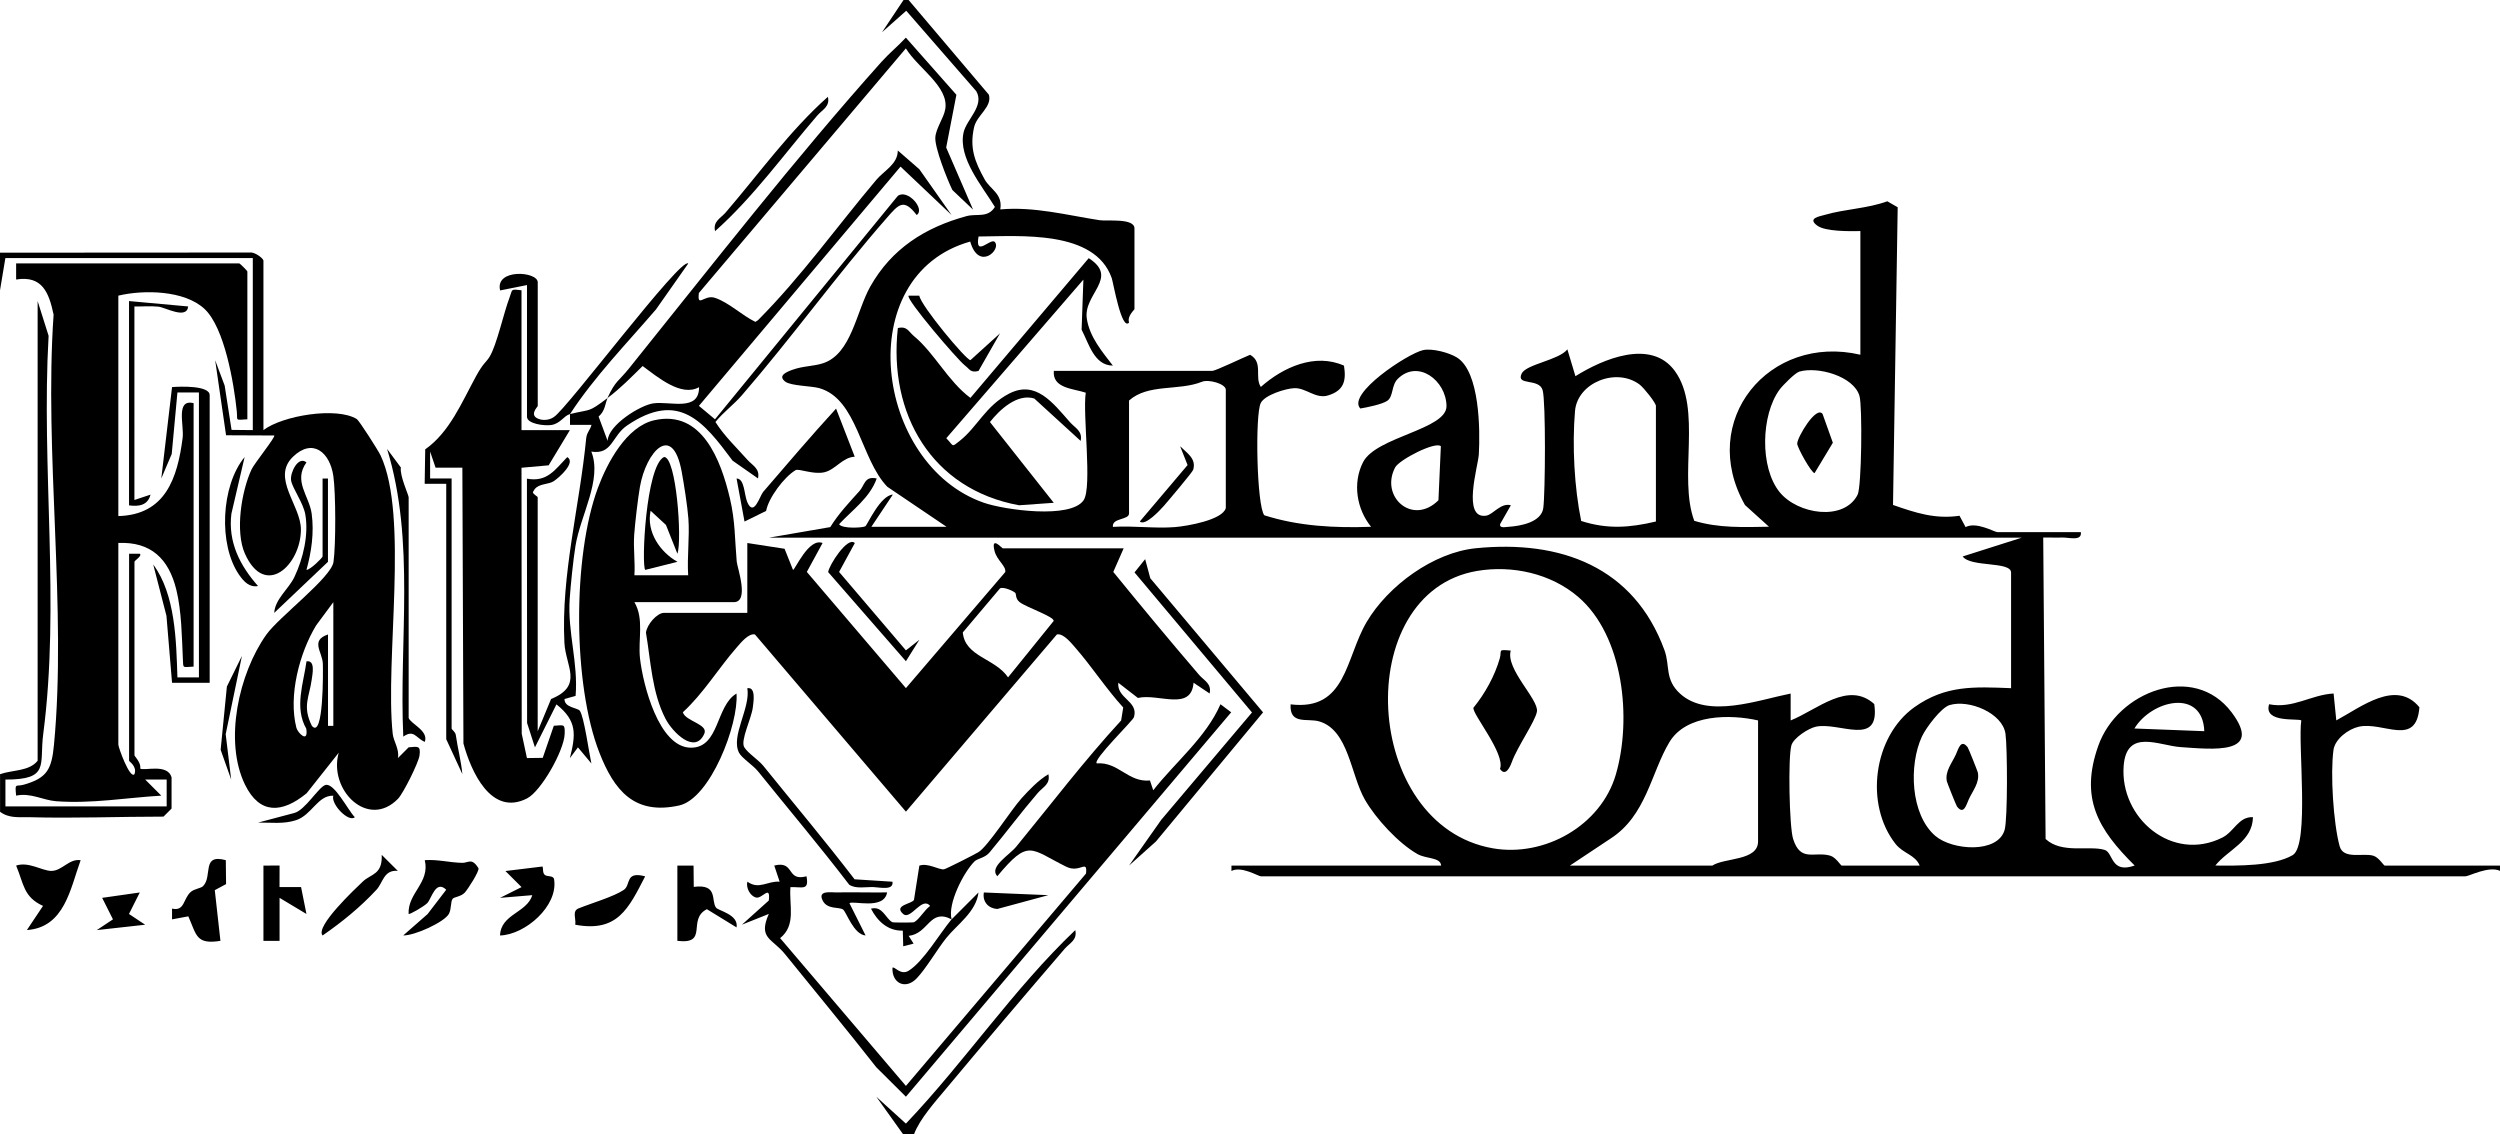
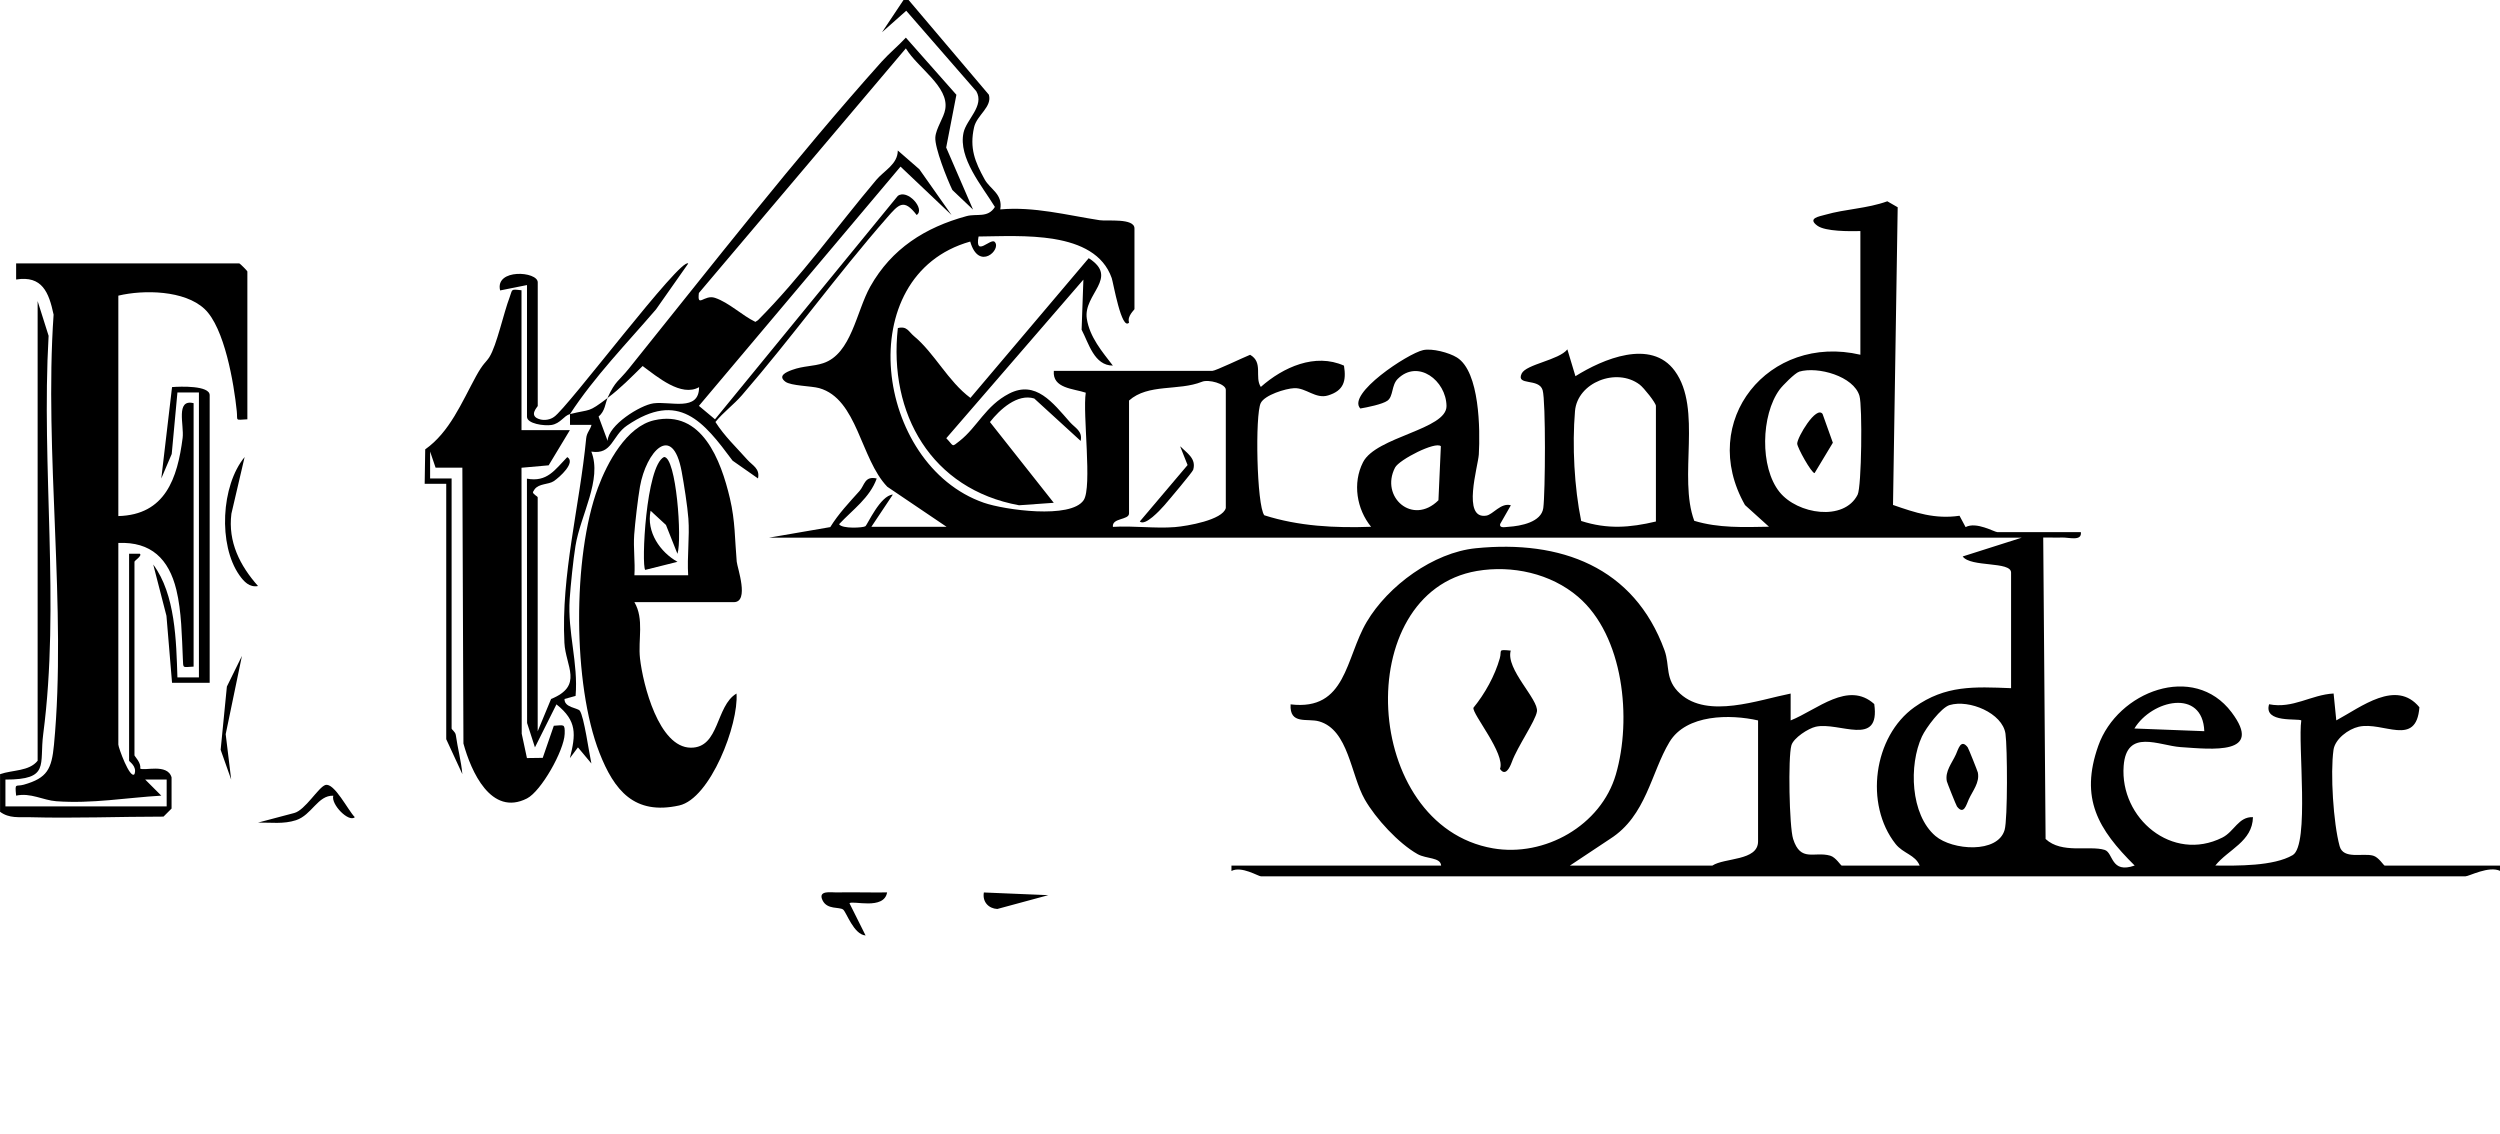
<svg xmlns="http://www.w3.org/2000/svg" viewBox="0 0 465 211">
  <g>
    <g>
      <path d="m169 0 14.93 17.62c.66 2.27-2.24 3.78-2.75 6.05-.88 3.88.16 6.43 1.96 9.69 1.05 1.89 3.41 2.7 2.91 5.59 6.31-.56 12.33 1.06 18.49 2.01 1.38.21 6.47-.44 6.47 1.53v15c0 .15-1.42 1.32-1 2.5-1.4 1.65-2.95-7.49-3.23-8.27-3.15-8.97-16.97-7.79-24.77-7.73-.72 3.97 2.24.23 3 1 1.35 1.37-2.96 5.53-4.55-.06-22.33 6.29-17.75 41.54 2.53 48.58 3.86 1.34 16.19 3.07 18.57-.48 1.62-2.41-.22-16.06.39-19.99-2.28-.77-6.23-.78-5.94-4.06h29.5c.58 0 5.77-2.5 7.01-2.99 2.5 1.43.78 4.13 1.99 5.98 4.16-3.68 10.11-6.36 15.47-3.96.46 2.87-.05 4.65-2.96 5.54-2.33.71-4.09-1.45-6.31-1.35-1.61.07-5.47 1.27-6.21 2.76-1.08 2.13-.76 19.08.66 20.88 6.37 2.04 13.16 2.39 19.86 2.14-2.67-3.28-3.48-8.1-1.5-12 2.42-4.77 15.6-6.08 15.53-10.47-.07-4.73-5.3-8.75-9.06-5.05-1.21 1.19-.8 3.26-1.93 4.07-.92.66-3.73 1.23-5.04 1.45-2.58-2.69 8.81-10.23 11.68-10.86 1.68-.37 4.83.46 6.3 1.38 4.23 2.64 4.32 13.46 4.06 18.02-.13 2.19-3.2 12.12 1.38 11.39 1.27-.2 2.72-2.46 4.58-1.93l-2 3.5c-.14.8.87.55 1.51.51 2.38-.15 6.16-.88 6.52-3.49.38-2.83.48-19.85-.12-21.93-.67-2.32-5.02-.74-3.9-3.09.83-1.74 6.94-2.5 8.5-4.5l1.5 4.99c5.08-3.18 14.06-7.03 18.48-.98 5.17 7.08.59 19.73 3.62 27.88 4.53 1.38 9.2 1.18 13.9 1.1l-4.46-4.03c-8.89-15.67 4.46-31.93 21.46-27.96v-23c-1.99.04-6.48.1-8-1-1.93-1.4.37-1.72 1.44-2.03 3.83-1.1 7.78-1.14 11.57-2.51l1.93 1.11-.87 55.37c4.16 1.45 7.83 2.68 12.37 2.01l1.13 2.11c2.02-1.07 5.36.94 5.94.94h15.5c.23 1.76-2.27.95-3.5 1-1.17.05-2.34-.03-3.5 0l.44 56.07c3.01 2.81 8.15 1.16 10.98 2.03 1.66.51 1.09 4.49 5.59 2.91-6.81-6.74-10.23-12.48-6.77-22.27 3.58-10.14 17.77-15.55 24.79-6.24 6.03 8.01-3.61 6.88-9.48 6.48-4.03-.28-10.06-3.52-10.59 3.5-.73 9.73 9.05 18 18.35 13.33 2.22-1.11 3.01-3.92 5.7-3.8-.09 4.55-4.62 6.01-7 9 4.05.04 10.85.14 14.39-1.94 3.18-1.87.93-20.8 1.6-25.05-.52-.44-7.07.56-5.99-3.01 4.43.88 7.78-1.77 12-2l.5 5c4.63-2.49 11.13-7.71 15.46-2.44-.58 7.52-6.72 2.59-11.29 3.62-1.92.43-4.4 2.27-4.69 4.31-.61 4.34-.03 13.62 1.14 17.9.69 2.53 4.29 1.23 6.23 1.77 1.05.29 1.97 1.85 2.15 1.85h21.5v1c-2.1-1.03-5.8 1-6.5 1h-224c-.51 0-3.63-1.98-5.5-1v-1h39c-.1-1.57-2.74-1.22-4.37-2.13-3.54-1.99-7.81-6.63-9.83-10.17-2.63-4.61-3.01-12.93-8.48-14.52-2.2-.64-5.54.7-5.32-3.17 10.4 1.26 10.18-8.61 14.16-15.34s12.41-12.91 20.3-13.7c15.72-1.57 29.41 3.42 35.09 18.99 1.05 2.89 0 5.43 2.92 8.08 5.16 4.68 14.56 1.14 20.54-.04v5c4.95-1.99 10.7-7.42 15.55-3.05 1.17 8.15-6.56 3.25-10.88 4.22-1.39.31-4.13 2.08-4.53 3.46-.64 2.21-.4 15.14.32 17.41 1.4 4.4 3.92 2.27 6.89 3.11 1.05.29 1.97 1.85 2.15 1.85h14.5c-.82-2.03-3.05-2.22-4.48-4.02-5.81-7.36-4.14-20 3.51-25.45 5.78-4.11 11.12-3.8 17.97-3.53v-21.5c0-2.14-7.5-.94-9-3l11-3.5h-233l11.37-1.96c1.52-2.47 3.51-4.57 5.45-6.73.94-1.05.93-2.84 3.19-2.31-1.29 3.6-4.48 5.8-7 8.5.55.9 4.5.67 4.89.38s2.77-5.74 5.11-5.89l-4 6h14l-11.04-7.46c-5-5.2-5.53-16.33-12.66-18.34-1.45-.41-5.26-.41-6.3-1.2-1.41-1.07.06-1.75 1.27-2.19 2.1-.77 3.92-.63 5.78-1.25 5.25-1.74 6.14-9.6 8.75-14.25 3.97-7.05 10.2-11 17.9-13.1 1.9-.52 3.97.41 5.28-1.71-2.37-3.89-6.86-9.1-5.83-13.83.54-2.46 3.93-4.98 2.37-7.69L168.56 2l-4.5 3.99 4-6h1Zm165.64 69.14c-.77.23-3.08 2.56-3.65 3.34-3.44 4.71-3.69 14.44 0 19.03 3.34 4.16 12.01 5.51 14.53.5.74-1.47.91-16.45.34-18.38-1.07-3.65-7.74-5.53-11.22-4.5ZM308 97V75.5c0-.55-2.23-3.37-3.03-3.97-4.29-3.24-11.57-.4-12.02 4.93-.54 6.4-.13 14.21 1.15 20.44 4.87 1.57 9.01 1.26 13.9.1Zm-80-2.5v-22c0-1.12-3.25-2.01-4.46-1.48-4.33 1.73-9.98.3-13.54 3.48v21c0 1.27-3.22.78-3 2.5 3.76-.25 7.83.34 11.54.04 2.31-.19 8.86-1.32 9.46-3.54ZM268 83c-.96-.97-7.75 2.49-8.52 3.97-2.82 5.44 3.26 10.86 8.07 6.08L268 83Zm6.7 23.2c-23.51 4.03-21.45 47.36 3 51.59 9.6 1.66 20.08-4.23 22.85-13.74 3-10.29 1.48-25.79-7.04-33.06-5.07-4.33-12.25-5.91-18.81-4.79Zm87.93 24.94c-1.58.47-4.4 4.23-5.15 5.85-2.46 5.29-2.15 14.54 2.52 18.51 3.14 2.67 11.59 3.3 12.86-1.14.58-2.02.52-15.33.16-17.88-.55-3.86-6.77-6.42-10.38-5.34ZM410 136c-.31-8.01-9.77-5.82-13-.5l13 .5Zm-83-2c-5.15-1.17-13.34-1.19-16.48 4.02-3.43 5.7-4.31 13.72-11.01 17.99L292 161h26.5c2.27-1.5 8.5-.84 8.5-4.5V134ZM0 144c2.36-.83 5.41-.51 7-2.5V56l2.04 6.46c-1.39 24.47 2.16 49.9-1 74.07-.75 5.72 1.29 8.48-7.03 8.47v4.99H31v-5h-4l3 3c-6.5.38-12.88 1.53-19.54 1.04-2.45-.18-4.77-1.63-7.46-1.04-.25-2.51-.09-1.61 1.43-2.04 4.35-1.23 5.18-2.89 5.61-7.42 2.41-25.27-1.85-54.33-.07-80.01-.88-4.15-2.13-7.31-6.97-6.53v-3h41.51c.11 0 1.5 1.39 1.5 1.5v27.5c-2.4.13-1.78.34-1.97-1.51-.53-5.19-2.28-15.54-6-19.02s-11.28-3.6-16.03-2.47v41c8.74-.23 10.99-7.01 11.96-14.54.3-2.35-1.36-7.3 2.04-6.46v49c-2.11.08-1.91.46-2-1.49-.19-4.11-.23-8.77-1.21-12.8-1.4-5.75-4.71-8.97-10.79-8.71v37.5c0 .54 2.17 6.51 3 5.5.54-1.46-1-2.33-1-2.5v-38.5h2c.49.4-1 1.27-1 1.5v36c0 .16 1.3 1.43 1.06 2.44.58.56 5.07-1.02 5.84 1.66v5.8l-1.5 1.5c-8.29 0-16.63.34-24.91.11-1.96-.05-3.78.26-5.49-1.01v-7Z" />
-       <path d="m0 47 46.53-.03c.82-.13 2.47 1.08 2.47 1.53V80c3.53-2.7 13.62-4.38 17.37-2.05.41.25 3.99 5.84 4.42 6.76 5.29 11.31.8 37.92 2.25 51.75.15 1.44 1.29 2.89.97 4.54l2-2c1.6-.1 2.29-.45 2.02 1.52-.19 1.37-3.02 7.03-3.98 8.03-5.58 5.77-13-1.62-11.05-8.54l-5.96 7.53c-4.56 3.75-8.75 3.99-11.47-1.6-3.96-8.13-1.14-20.71 3.97-27.9 2.34-3.29 12.07-10.61 12.49-13.51.45-3.15.43-12.85-.03-16.01-.64-4.38-3.83-7.12-7.52-3.55-4.06 3.93 1.5 9.03 1.49 13.53-.01 6.58-6.67 12.89-10.42 4.47-1.84-4.13-.64-11.64 1.25-15.68.53-1.12 4.5-6.04 4.21-6.29l-8.96-.04L40.02 67l1.77 4.73 1.28 8.23 3.95.04V48H1l-1 6v-7Zm62 88v-23l-3.19 4.31c-3.13 5.15-5.2 13.15-3.68 19.06.23.91 2.26 3.01 1.84.17-2.26-3.92-.5-8.5.04-12.53 1.7-.27 1.1 2.42.96 3.46-.43 3.15-1.77 4.9.04 8.54 2.22 2.64 2.08-10.39 2.04-11.54-.07-2.21-2.39-4.33.96-5.46v17h1ZM170 211h-2l-5-7 5.5 4.99c10.99-11.55 20-25.04 31.5-35.99.41 1.86-1.02 2.37-1.99 3.5-7.39 8.6-14.76 17.28-22.02 25.98-2 2.4-4.94 5.65-5.99 8.51Z" />
-       <path d="M139 114v-13l6.93 1.07 1.57 3.93c.39 0 2.92-6.04 5.5-5l-2.93 5.38 18.43 21.61 18.47-21.58c.24-1.08-1.54-2.17-1.98-3.91-.75-2.97 1.4-.51 1.51-.51H209l-1.93 4.39c5.24 6.43 10.53 12.82 15.93 19.11.97 1.13 2.4 1.64 1.99 3.5l-2.99-2c-.42 5.4-6.6 1.93-10.35 2.83l-3.65-2.83c-.28 2.96 3.79 3.4 2.92 6.39-.2.7-7.73 7.96-6.92 8.61 4.01-.33 5.81 3.57 9.89 3.18l.61 1.82c4.12-5.25 9.83-9.83 12.51-16l1.99 1.5-60.5 71.5-5.51-5.48c-5.55-7.09-11.31-14.02-16.97-21.03-2.38-2.95-5.06-2.89-3.02-7.49l-5 2 5-4.5c.35-3.08-1.23-.24-2.4-.55-1.04-.28-1.89-1.77-1.59-2.95 2.16 1.56 3.68-.15 6 0l-1-3c3.9-.97 2.17 3.03 6 2 .51 2.76-.8 1.93-2.99 2.02-.27 3.41 1.11 7.07-1.92 9.48l23.4 27.49 33.5-39.5c.3-2.78-1.1 0-3.68-1.27-6.71-3.32-6.94-5.3-12.82 1.77-1.62-1.72 2.24-3.93 3.51-5.49 6.46-7.87 12.62-15.98 19.52-23.48l.39-2.42c-3.14-3.43-5.89-7.67-8.91-11.12-.75-.86-2.24-2.73-3.43-2.46l-28.08 32.96-28.08-32.96c-1.19-.27-2.68 1.6-3.43 2.46-3.36 3.84-6.17 8.53-9.98 12.01.48 1.69 4.79 2.21 3.99 4-1.77 3.96-5.96-.36-7.21-2.78-2.53-4.87-2.74-10.7-3.64-16.01.13-1.46 2.04-3.7 3.36-3.7h15.5Zm49.81-3.75c-.41-.38-2.22-1.16-2.81-.81l-6.92 8.19c.41 4.55 5.99 4.78 8.42 8.36l8.49-10.5c.03-.83-5.1-2.53-6.33-3.49-.85-.66-.6-1.54-.84-1.76Z" />
      <path d="M118 112c1.85 3.18.65 6.94 1.04 10.46.55 4.87 3.5 16.57 9.45 16.61 5.37.04 4.6-7.78 8.5-10.07.43 5.69-4.86 19.54-10.67 20.82-8.33 1.84-12.08-2.79-14.83-9.82-4.96-12.67-5.01-36.51-.27-49.28 1.73-4.66 5.3-11.37 10.45-12.55 8.87-2.03 12.42 7.4 14.1 14.55.99 4.19.9 7.64 1.26 11.74.1 1.12 2.41 7.54-.54 7.54h-18.5Zm10-5c-.22-3.45.29-7.13.04-10.54-.17-2.28-.82-6.44-1.25-8.75-1.71-9.21-6.62-3.68-7.76 2.82-.38 2.19-.9 6.63-1.07 8.93-.18 2.47.2 5.06.04 7.54h10ZM97 54v26h9l-3.95 6.55L97 87l.04 49.46.97 4.54 2.94-.04 2.06-5.97c1.84-.08 2.09-.48 2.02 1.52-.11 3.08-4.36 10.65-7.01 12-6.69 3.4-10.41-5.05-11.82-10.22l-.2-51.3h-4.98l-1.02-3v5h4v46.5c0 .22.69.61.78 1.22.34 2.46 1 4.82 1.22 7.28l-3-6.5v-47.5h-4.01l.1-6.41c4.54-3.21 6.75-8.65 9.44-13.58 1.38-2.53 1.85-2.55 2.51-3.61 1.36-2.18 2.62-8.14 3.76-11.12.56-1.46.09-1.53 2.19-1.28Z" />
      <path d="M113 74c1.5-3.25 2.02-3.01 4.01-5.49 15.06-18.73 31.02-39.22 46.97-57.03 1.41-1.57 3.08-2.93 4.51-4.48l9.4 10.63-1.9 9.81 5 11.55-3.85-3.65c-.99-2.04-3.3-7.87-3.17-9.79.12-1.71 1.58-3.62 1.85-5.25.71-4.2-5.11-7.63-7.33-11.3l-38.5 45.5c-.33 2.88.98.22 3 .9 2.61.88 5.01 3.26 7.51 4.47l.49-.32c8.01-8.05 14.67-17.39 21.98-26.07 1.47-1.75 4.02-2.93 4.02-5.49l4.01 3.49 5.99 8.51-9.49-9-37.5 44.5 2.99 2.5 33.99-41.54c1.78-1.39 5.18 2.45 3.52 3.54-2.4-3.14-3.34-1.99-5.51.49-9.33 10.65-17.71 22.31-26.98 33.02-1.52 1.76-3.47 3.17-4.94 4.99 1.67 2.63 3.88 4.7 5.92 7 1 1.12 2.39 1.65 2 3.5l-4.73-3.31c-5.4-7.27-9.99-13.09-19.62-6.54-2.85 1.94-2.72 5.48-6.65 4.86 2.06 5.2-2.03 11.83-2.95 17.54-.41 2.51-.9 7.29-1.08 9.92-.41 6.09 1.62 11.87 1.1 17.98l-2.06.57c-.06 1.6 2.41 1.64 2.83 2.17.8 1.03 1.74 7.92 2.17 9.83l-2.5-3-1.5 2c1.1-4.4 1.38-6.91-2.5-10l-4 8-1.46-4.53-.03-45.45c3.76.7 5.19-1.63 7.5-4.01 1.64.97-1.39 3.73-2.52 4.48-1.01.66-2.71.4-3.55 1.5l-.32.52c.01.45.89.77.89 1v43.5l2.49-6.01c6.08-2.48 2.7-6.08 2.48-10.45-.64-12.64 2.83-25.37 4.05-38.03.11-1.1.78-1.61.99-2.51h-4v-2c-1.15.29-1.76 1.77-3.48 2.03-1.34.2-4.52-.23-4.52-1.53v-24.5l-5 1c-.99-4.11 7-3.57 7-1.5v23c0 .13-1.88 1.9.5 2.5.82.2 1.82.04 2.52-.47 2.45-1.55 23.69-29.93 24.97-28.53l-5.98 8.51c-5.45 6.35-11.49 12.55-16.01 19.49 4-1 3.22-.15 7-3-.47 1.01-.44 2.41-1.68 3.46l1.68 4.53c.07-2.93 6.06-6.65 8.52-6.99 3.15-.43 8.5 1.61 8.49-3.01-3.31 1.89-7.75-1.91-10.5-3.93-2.12 2.09-4.11 4.13-6.5 5.93ZM207 68c-3.5 0-4.5-4.18-5.82-6.67l.33-9.32-25.5 29.5c1.46 1.49.91 1.75 2.49.5 3.3-2.6 4.82-6.54 9.2-8.8 4.94-2.54 8.11 1.68 11.3 5.3.99 1.12 2.39 1.65 2 3.5l-8.63-7.89c-3.13-.96-6.4 2.03-8.24 4.38L196 93.52l-6.46.46C173.28 91 165.22 77 167 61.02c1.72-.42 1.99.66 3 1.5 3.83 3.17 6.33 8.4 10.5 11.49l22-25.99c5.74 3.66-1.06 6.67-.35 11.27.53 3.41 2.85 6.12 4.85 8.72ZM39 127h-7l-1.04-12.46L28.5 105c4.14 5.58 4.28 14.23 4.5 21h4V73h-4l-1.06 11.44L30 89l2-17c1.54-.13 7-.32 7 1.5V127Z" />
-       <path d="M158.97 84.95c-2.27.11-3.56 2.41-5.64 2.89s-4.75-.74-5.35-.39c-2.08 1.22-5.04 5.13-5.48 7.58l-4.02 1.98L137 89c1.53.02 1.39 3.02 2.01 4.43 1.22 2.79 2.32-1.22 2.95-1.95 4.47-5.19 8.92-10.43 13.55-15.48l3.47 8.95ZM177 171c-4.12-2.12-4.24 2.66-7.99 3.07l.92 1.44-1.93.5-.08-2.91c-2.75.07-4.7-1.72-5.92-4.09 2.19-.57 2.71 1.86 3.98 2.52.18.09 3.86.09 4.04 0 .97-.52 1.94-2.29 2.98-3.02-1.51-1.88-3.61 2.7-5 1.5-1.92-1.67 1.71-1.89 2-2.64l1-6.36c1.56-.56 3.54.76 4.54.69.36-.02 5.82-2.81 6.45-3.2 1.78-1.1 6.12-7.92 8-10 1.42-1.57 3.19-3.43 5.01-4.49.41 1.86-1.02 2.37-1.99 3.5-3.1 3.61-5.92 7.41-8.96 11.05-.87 1.04-2.22 1.09-2.81 1.68-1.99 2-5.02 7.85-4.24 10.76l5-5c-.43 3.64-4.02 5.99-6.01 8.49-1.67 2.09-3.78 5.72-5.5 7.5-2.09 2.17-4.64.86-4.49-1.99.34-.36 1.49 1.48 2.99.57 2.76-1.69 5.79-6.93 8-9.57ZM84.19 167.19c-.41.52-.2 1.87-.69 2.78-.81 1.52-6.35 4.07-8.5 4.02l4.53-3.97 3.47-4.53c-1.98-1.91-2.74 1.68-3.52 2.48-.59.61-3.32 2.2-3.48 2.02-.18-3.92 4.01-5.79 3.01-10 2.42-.17 4.55.45 6.97.5 1.14.02 1.78-1.02 3.02 1.01.16.59-1.98 3.89-2.53 4.5-.72.8-1.99.81-2.28 1.18ZM210 161l5.99-8.51 16.88-19.97-21.85-26.05L213 104l.95 3.55 20.98 24.95-19.92 24.01L210 161zM15 160c-1.93 5.29-2.98 12.5-10 12.99l3-4.49c-3.66-1.68-3.55-4.06-5-7.5 2.3-.79 4.83.97 6.52.99 2.02.02 3.33-2.34 5.48-1.99ZM100.89 161.16c.2.29-.03 1.1.41 1.54s1.63.07 1.76.85c.81 4.95-5.37 10.31-10.05 10.45.12-3.98 4.98-4.19 6-7.5l-6 .5 4-2-3-2.99 6.89-.84ZM126 161h3l.04 3.96c4.59-.6 3.17 2.56 4.14 3.86.44.59 4.24 1.27 3.82 3.68l-5.52-3.39c-3.75 1.9.43 6.6-5.49 5.89v-14ZM42 160l.05 4.44-2.1 1.13L41 175c-4.56.72-4.42-1.06-5.97-4.56L32 171v-2c2.36.54 2.04-1.78 3.45-3.07.68-.63 1.92-.68 2.34-1.13 1.79-1.85-.37-6.06 4.2-4.81ZM166 164c.26 1.69-2.37 1.04-3.5 1-1.45-.06-3.34.38-4.55-.45-5.48-7.16-11.29-14.04-16.94-21.06-.92-1.14-3.03-2.49-3.54-3.46-1.62-3.1 2.17-8.35 1.53-12.02 1.63-.3 1.15 2.55 1.03 3.53-.25 2.12-2.37 6.21-1.59 7.46.7 1.12 2.59 2.28 3.57 3.49 5.66 7.01 11.46 13.91 16.94 21.06l7.05.45ZM76 133.5c.31 1.11 3.81 2.41 3 4.5-1.7-.79-2-2.37-3.99-.99-.81-17.83 2.28-36.27-3.01-53.5l2.56 3.44c-.24 1.52 1.45 5.12 1.45 5.55v41ZM49 161l3-.01-.01 4.01H56l1 5-5-3v8h-3v-14zM24 56l11 1c-.25 2.49-4.25.17-5.54.04-1.48-.16-2.99 0-4.46-.04v36l3-1c-.51 1.98-2.13 2.25-4 2V56ZM120 163c-3.1 6.01-5.14 10.46-13 9 .17-1.13-.62-2.53.59-3.03 2.25-.92 6.62-2.2 8.45-3.46 1.34-.93.17-3.53 3.96-2.51ZM73.99 161.98c-2.64-.22-2.73 2.19-3.98 3.53C67 168.75 63.63 171.49 60 174c-1.44-1.66 6.14-8.75 7.49-10.04 1.52-1.44 3.67-1.25 3.51-4.96l2.99 2.98ZM133 43c-.41-1.86 1.02-2.37 1.99-3.5 6.22-7.24 11.89-15.18 19-21.5.41 1.86-1.02 2.37-1.99 3.5-6.22 7.24-11.89 15.18-19 21.5ZM159 101l-2.93 5.38 12.43 14.59L171 119l-2.5 3.99-14.46-16.58c.12-1.21 3.62-6.75 4.96-5.4ZM61 104.5 51 114c.17-2.61 2.7-4.43 3.78-6.72 1.62-3.44 2.65-7.81 2.01-11.58-.38-2.2-2.44-4.93-2.65-6.36s1.34-4.61 2.86-3.33c-2.5 3.48.52 6.22.97 9.53.48 3.55-.04 7.09-.97 10.47.79-.07 3-2.3 3-2.5v-14.5h1v15.5ZM26 166l-2.01 4 3.01 2-9 1 3.01-2-2.01-4 7-1zM170.99 55c.32 1.91 8.73 12 9.51 11.99L186 62l-4 7c-1.52.38-1.63-.34-2.5-1-1.39-1.05-11.14-12.47-10.5-13h1.99Z" />
      <path d="M165 166c-.59 3.33-6.39 1.44-7 2l3 6c-2.22-.17-3.57-4.35-4.18-4.82-.71-.54-2.94.06-3.81-1.69-.98-1.96 1.64-1.48 2.49-1.5 3.17-.06 6.35.04 9.5 0ZM48 109c-1.61.31-2.65-.84-3.48-2.02-3.95-5.63-3.41-16.66.98-21.97l-2.46 10.54c-.66 5.25 1.59 9.66 4.96 13.46ZM66 152c-1.13 1.03-4.48-2.39-4.01-4-2.89-.1-3.98 3.59-6.94 4.56-2.34.76-4.67.41-7.05.44l6.72-1.78c2.03-.51 4.52-4.82 5.8-5.21 1.65-.5 4.24 4.77 5.48 5.99ZM43 145l-1.96-5.54 1.16-11.76L45 122l-3.02 14.56L43 145zM183 166l11.99.5-9.49 2.57c-1.6-.08-2.81-1.31-2.5-3.07ZM281 121c-1.01 3.45 5.24 9.1 4.87 11.35-.29 1.79-3.62 6.49-4.67 9.39-.4 1.1-1.22 2.72-2.2 1.28 1.05-2.8-5.2-10.23-4.94-11.38 2.12-2.6 3.98-5.93 4.9-9.19.43-1.5-.5-1.69 2.03-1.44ZM212 97l8.89-10.5-1.39-3.5c1.3 1.3 3.05 2.3 2.43 4.39-.12.41-4.61 5.75-5.4 6.64-.74.83-3.52 3.89-4.53 2.97ZM339 77l1.91 5.35-3.4 5.65c-.57 0-3.23-4.75-3.23-5.49 0-1.16 3.55-7.17 4.73-5.5ZM365.99 139c.15.2 1.84 4.44 1.89 4.69.37 1.88-.96 3.38-1.7 5.02-.43.94-.91 2.96-2.18 1.3-.15-.2-1.84-4.44-1.89-4.69-.37-1.88.96-3.38 1.7-5.02.43-.94.91-2.96 2.18-1.3ZM126 103l-2.13-5.36-2.86-2.64c-.82 3.97 1.79 7.7 5 9.5l-6 1.5c-.73-.8.11-19.35 3.5-21 2.28-.05 3.38 15.31 2.5 17.99Z" />
    </g>
  </g>
</svg>